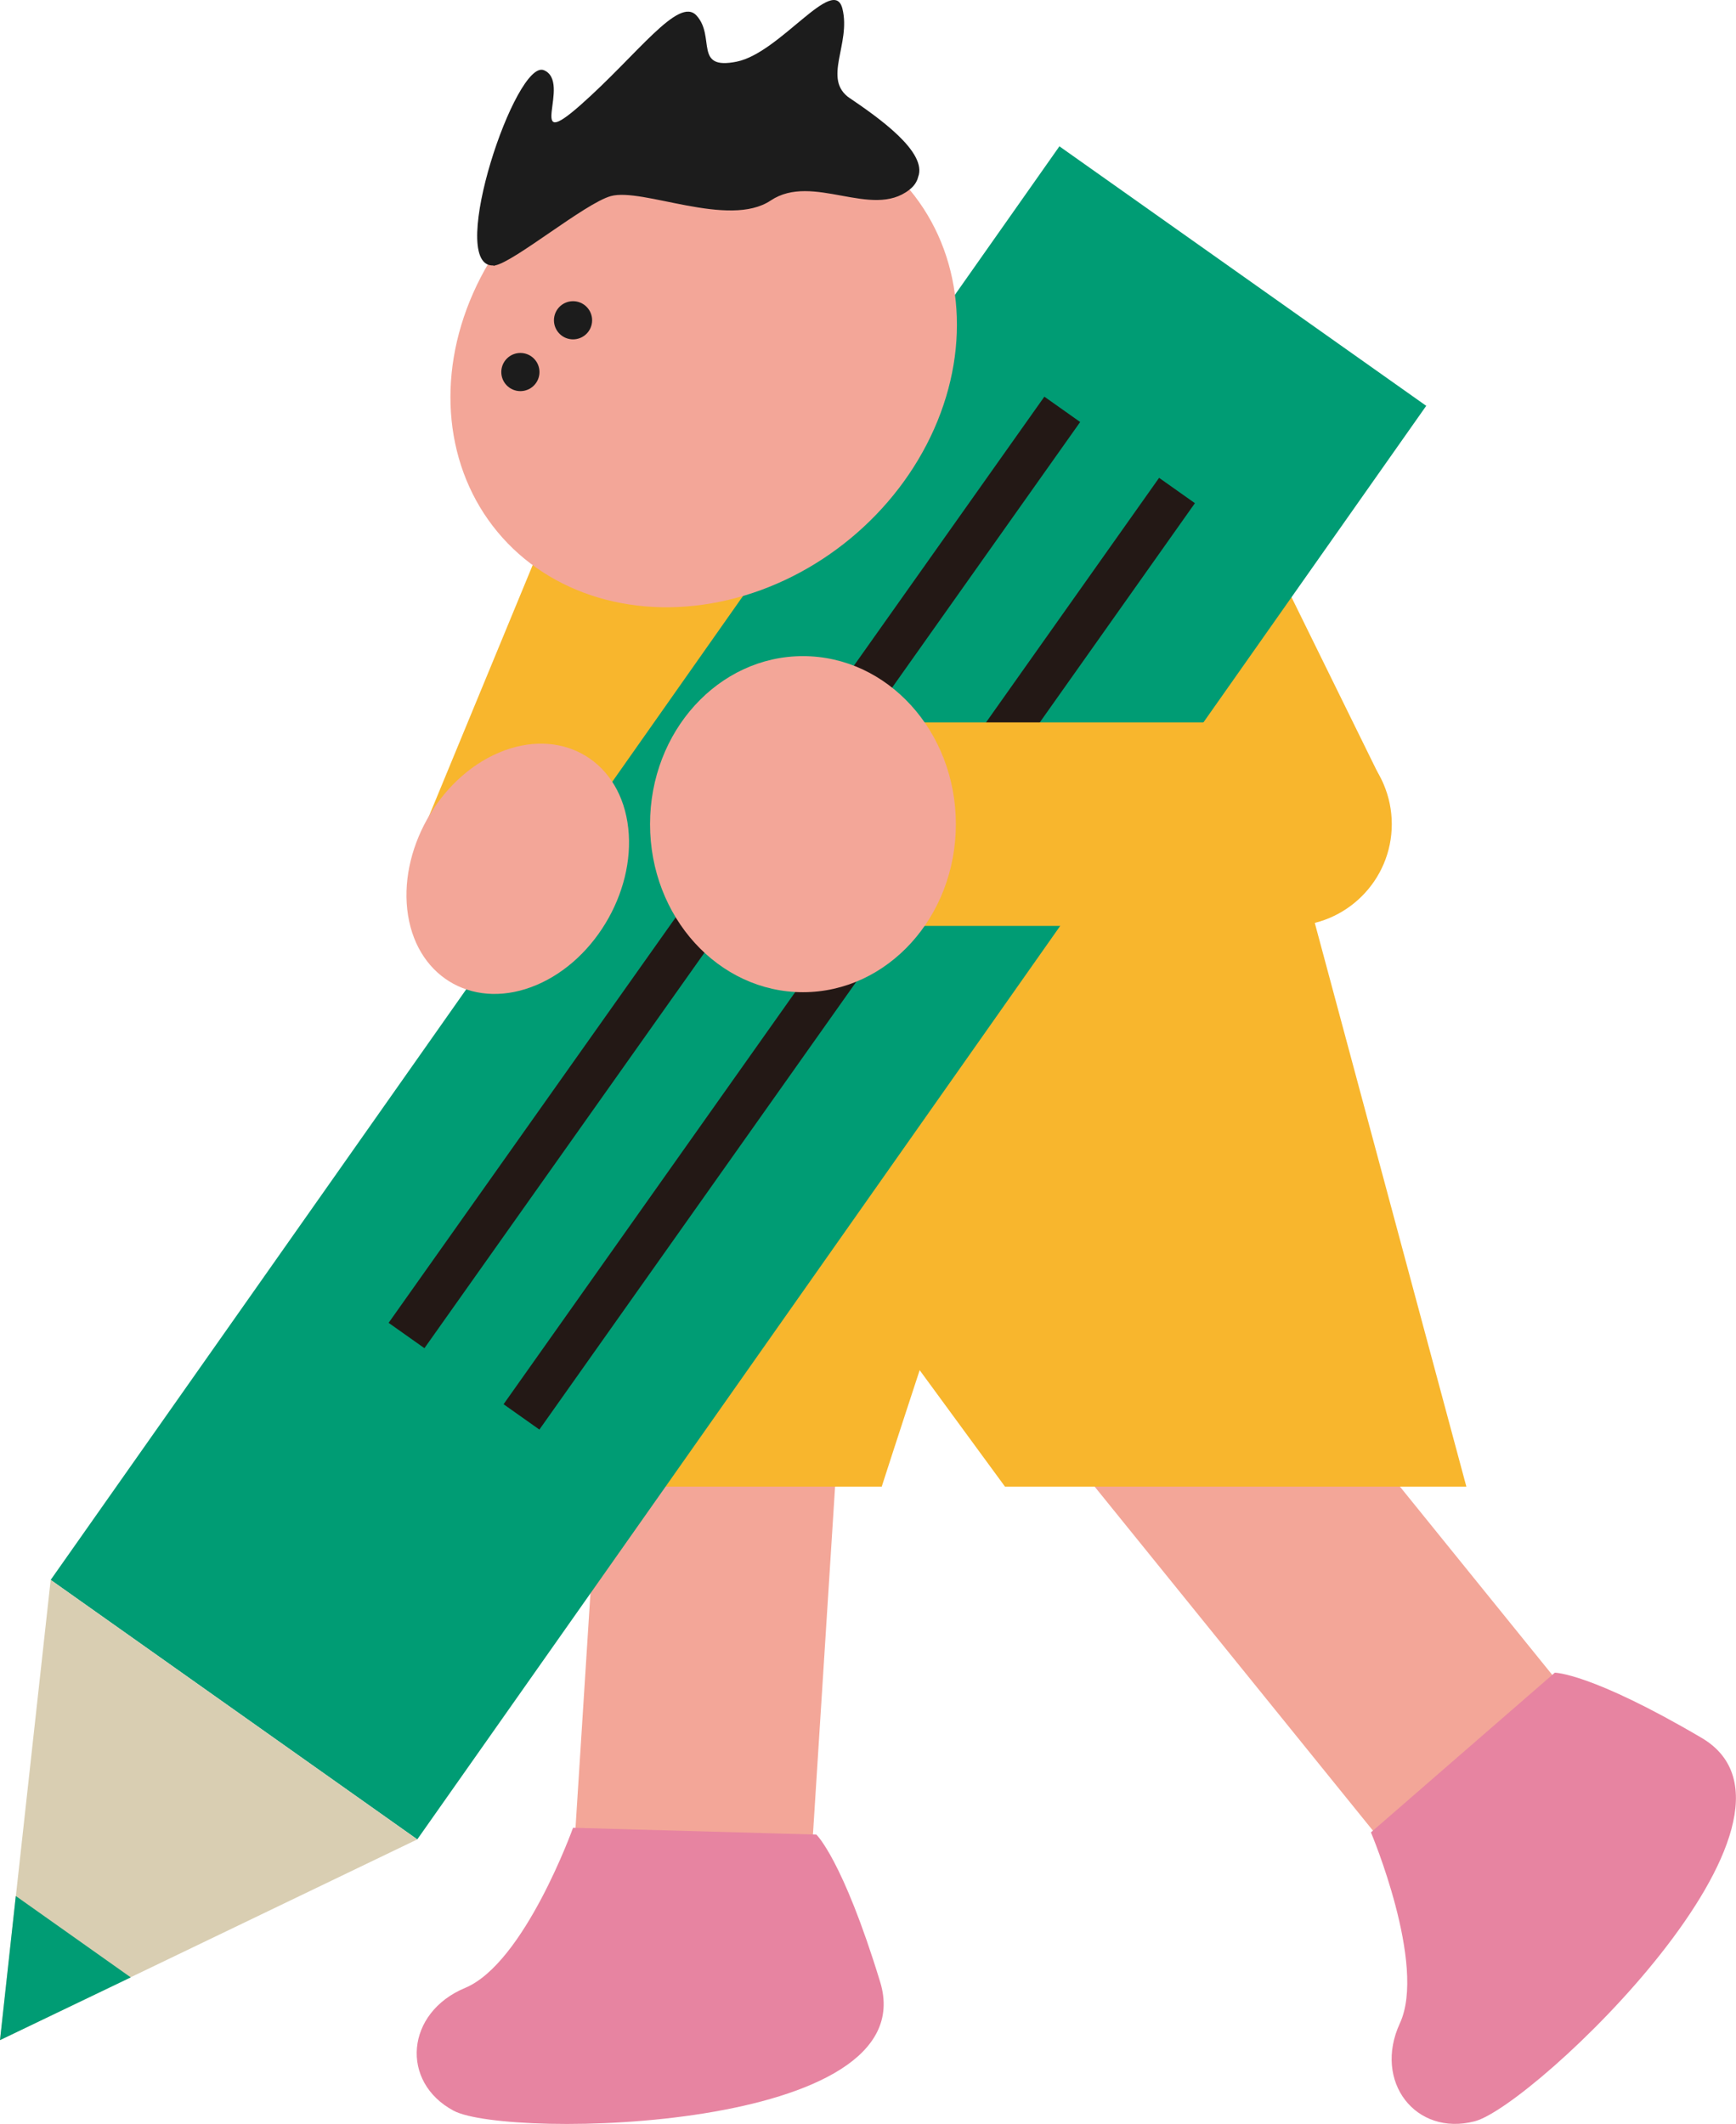
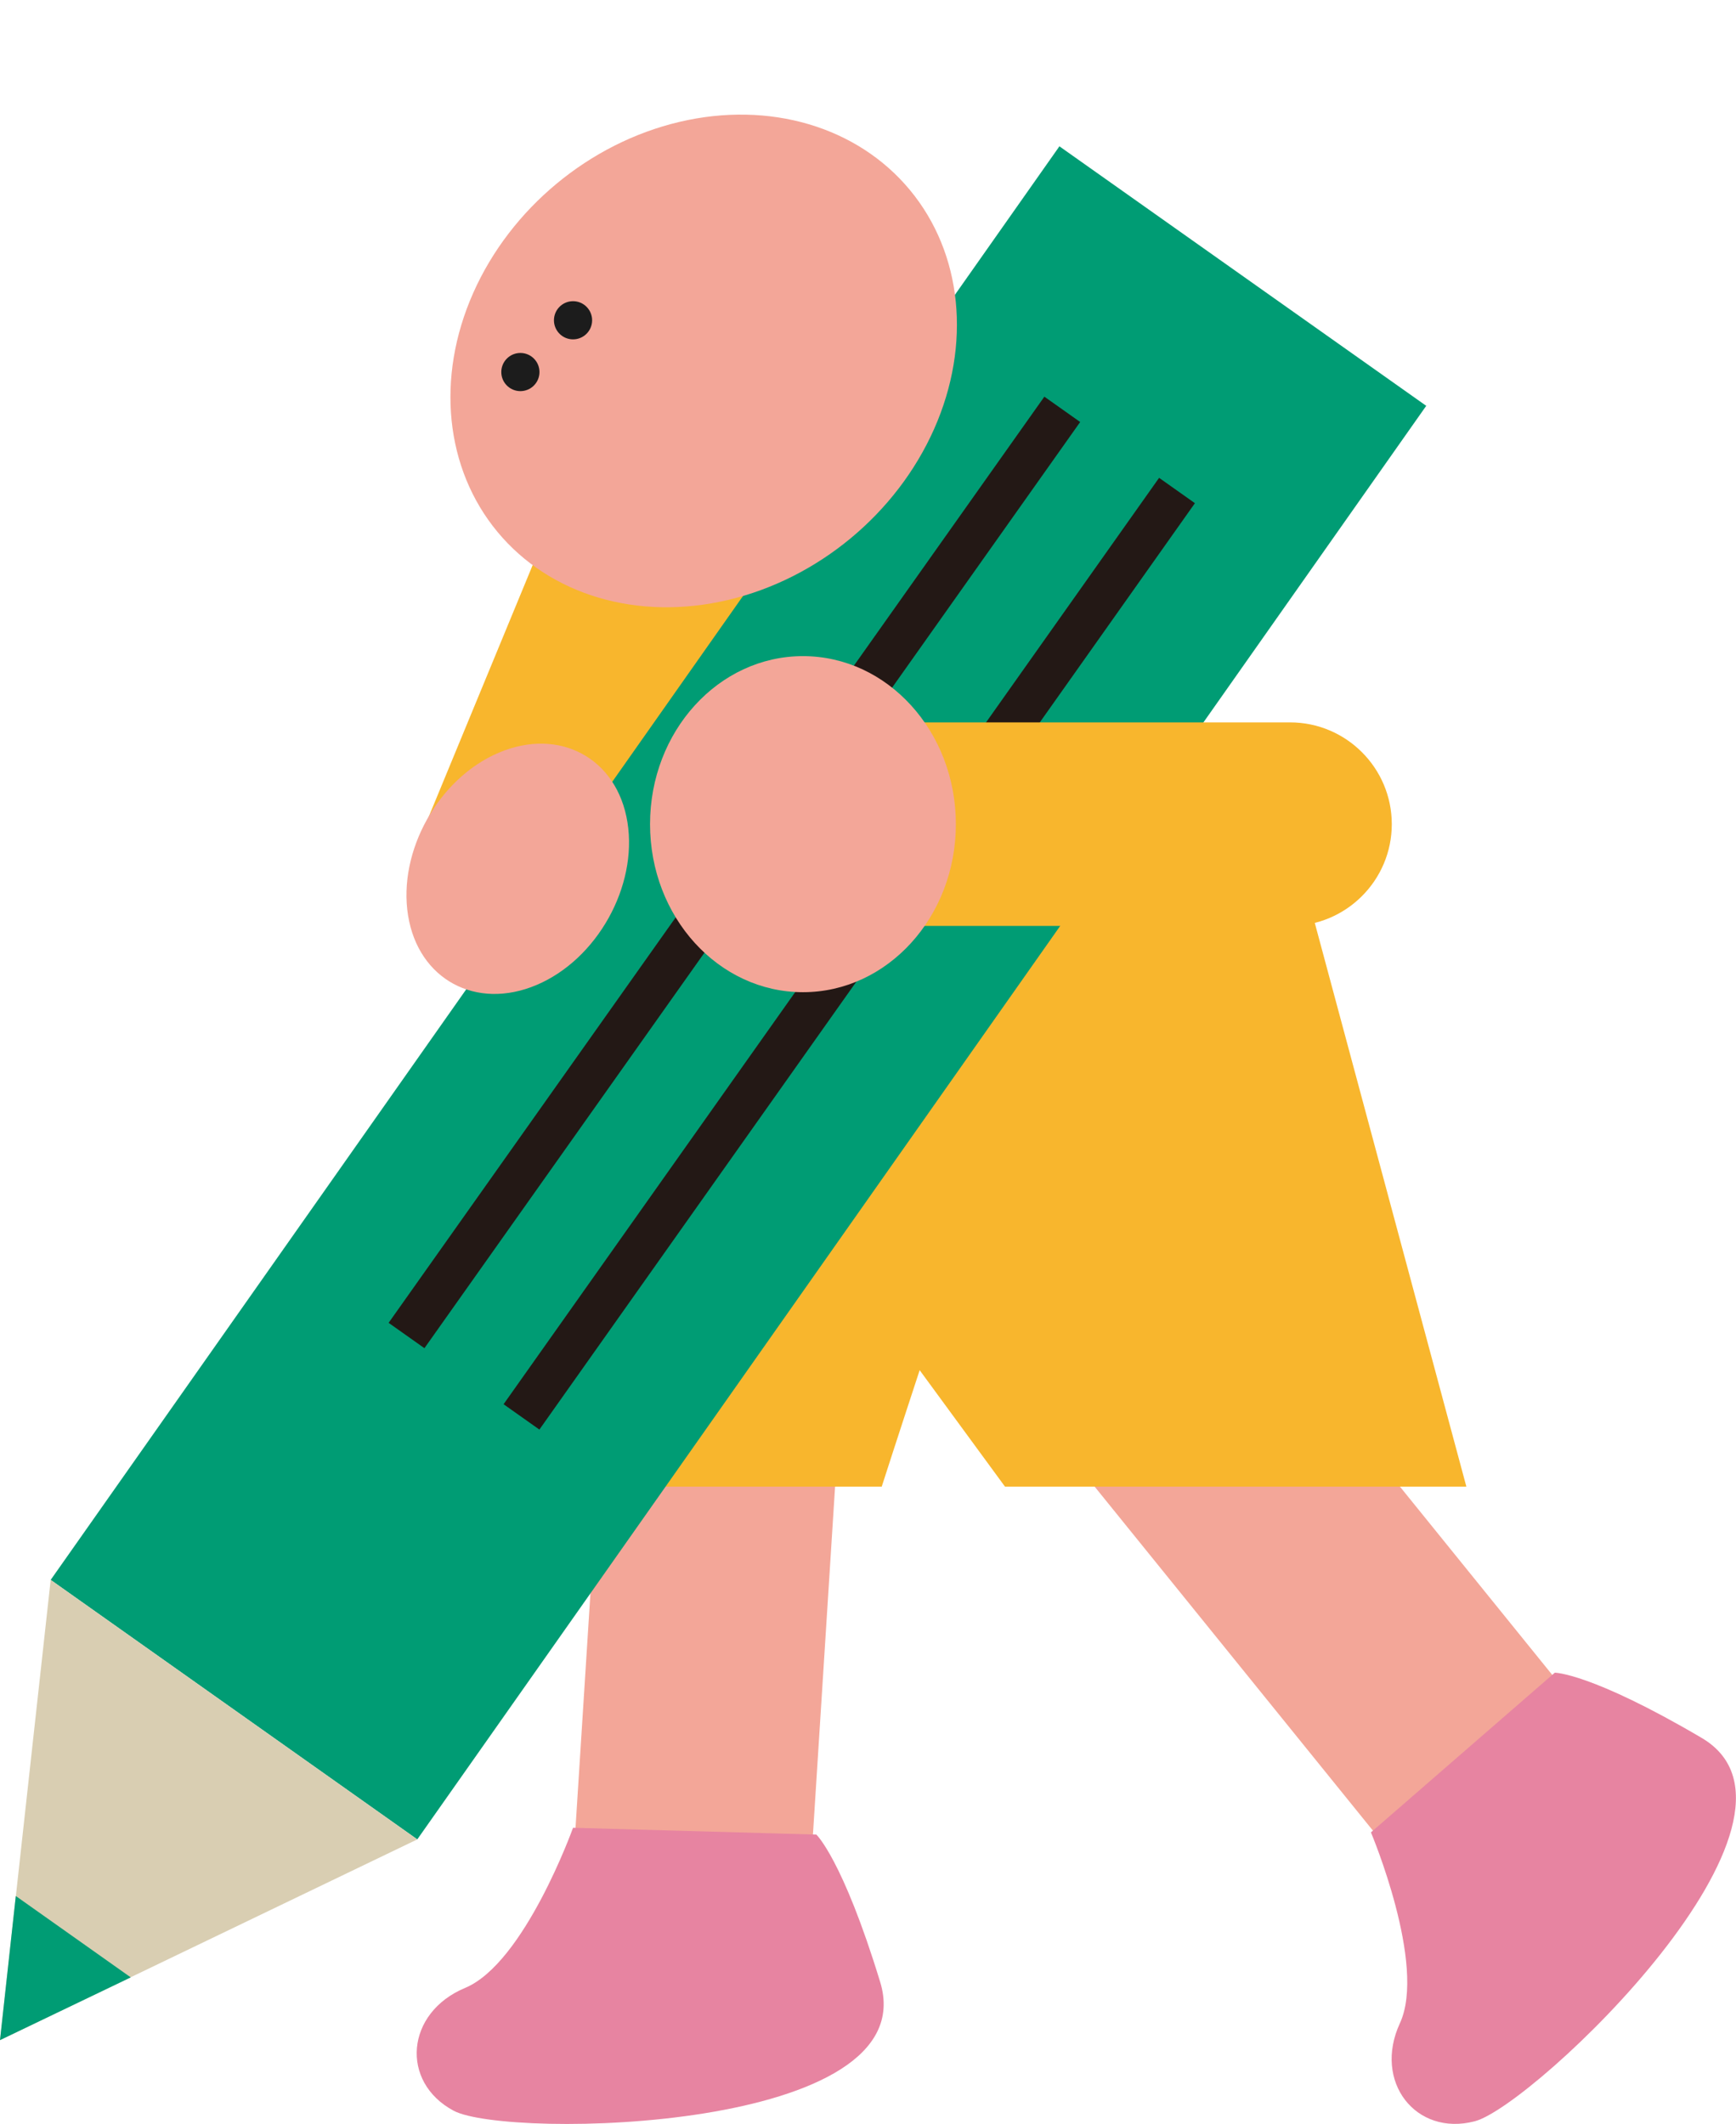
<svg xmlns="http://www.w3.org/2000/svg" id="b" width="79.13" height="96.82" viewBox="0 0 79.13 96.82">
  <defs>
    <style>.d{fill:#f3a698;}.e{fill:#1c1c1c;}.f{fill:none;stroke:#231815;stroke-miterlimit:10;stroke-width:2px;}.g{fill:#e784a1;}.h{fill:#d9ceb2;}.i{fill:#f8b62d;}.j{fill:#009c74;}</style>
  </defs>
  <g id="c">
    <path class="d" d="M17.87,64.57h23.85c2.99,0,5.41,2.42,5.41,5.41h0c0,2.99-2.42,5.41-5.41,5.41h-23.85v-10.82h0Z" transform="translate(-39.4 97.98) rotate(-86.36)" />
    <path class="g" d="M37.21,83.63l-11.09-.31s-2.21,6.17-4.92,7.3c-2.71,1.13-2.97,4.29-.52,5.6,2.45,1.3,21.53.97,19.44-5.87-1.71-5.6-2.91-6.72-2.91-6.72Z" />
    <path class="d" d="M43.54,63.97h23.85c2.99,0,5.41,2.42,5.41,5.41h0c0,2.99-2.42,5.41-5.41,5.41h-23.85v-10.82h0Z" transform="translate(40.8 158.24) rotate(-128.97)" />
    <path class="g" d="M70.87,76.25l-8.38,7.28s2.55,6.04,1.32,8.7c-1.23,2.66.72,5.17,3.41,4.47s16.5-13.86,10.34-17.48c-5.05-2.97-6.69-2.97-6.69-2.97Z" />
    <path class="i" d="M45.81,67.77h21.03l-8.12-30.2H24.59v30.2h15.6c.6-1.87,1.73-5.31,1.73-5.31l3.89,5.31Z" />
    <polygon class="i" points="24.28 25.76 18.82 38.98 54.39 37.73 41.92 20.84 24.28 25.76" />
-     <polygon class="i" points="63.04 35.71 58.15 25.76 51.45 35.71 63.04 35.71" />
    <polygon class="j" points="19.02 83.85 2.31 72.02 48.29 6.67 65.01 18.5 19.02 83.85" />
    <polygon class="h" points="0 93 19.02 83.85 2.31 72.02 0 93" />
    <polygon class="j" points="0 93 5.96 90.14 .72 86.43 0 93" />
    <line class="f" x1="53.65" y1="22.36" x2="23.77" y2="64.59" />
    <line class="f" x1="48.42" y1="18.66" x2="18.53" y2="60.88" />
    <ellipse class="d" cx="32.07" cy="16.45" rx="12.21" ry="10.5" transform="translate(-3.11 24.27) rotate(-39.68)" />
    <circle class="e" cx="26.12" cy="14.6" r=".87" />
    <circle class="e" cx="23.72" cy="16.96" r=".87" />
-     <path class="e" d="M38.74,4.48c-1.28-.87.06-2.46-.34-4.08-.39-1.58-2.84,2.01-4.82,2.41-1.98.4-.95-1.13-1.83-2.1-.82-.9-2.69,1.78-5.28,4.07-2.59,2.29-.37-1.04-1.68-1.58-1.28-.52-4.39,8.76-2.38,8.9.01,0,.04,0,.05,0,.03,0,.05.02.09.01,0,0,.01,0,.01-.01.87-.15,4.1-2.83,5.28-3.16,1.45-.4,5.38,1.48,7.29.2,1.92-1.28,4.61.86,6.32-.49.22-.17.35-.37.4-.58,0,0,0,0,0,0,.44-1.14-1.84-2.73-3.12-3.6Z" />
+     <path class="e" d="M38.74,4.48Z" />
    <path class="i" d="M36.13,32.93h22.67c2.56,0,4.64,2.08,4.64,4.64h0c0,2.56-2.08,4.64-4.64,4.64h-22.67v-9.28h0Z" />
    <ellipse class="d" cx="36.6" cy="37.57" rx="6.97" ry="7.66" />
    <path class="d" d="M18.6,41.73c-.47-2.92,1.38-6.25,4.14-7.42,2.76-1.17,5.39.25,5.86,3.17s-1.38,6.25-4.14,7.42c-2.76,1.17-5.39-.25-5.86-3.17Z" />
  </g>
</svg>